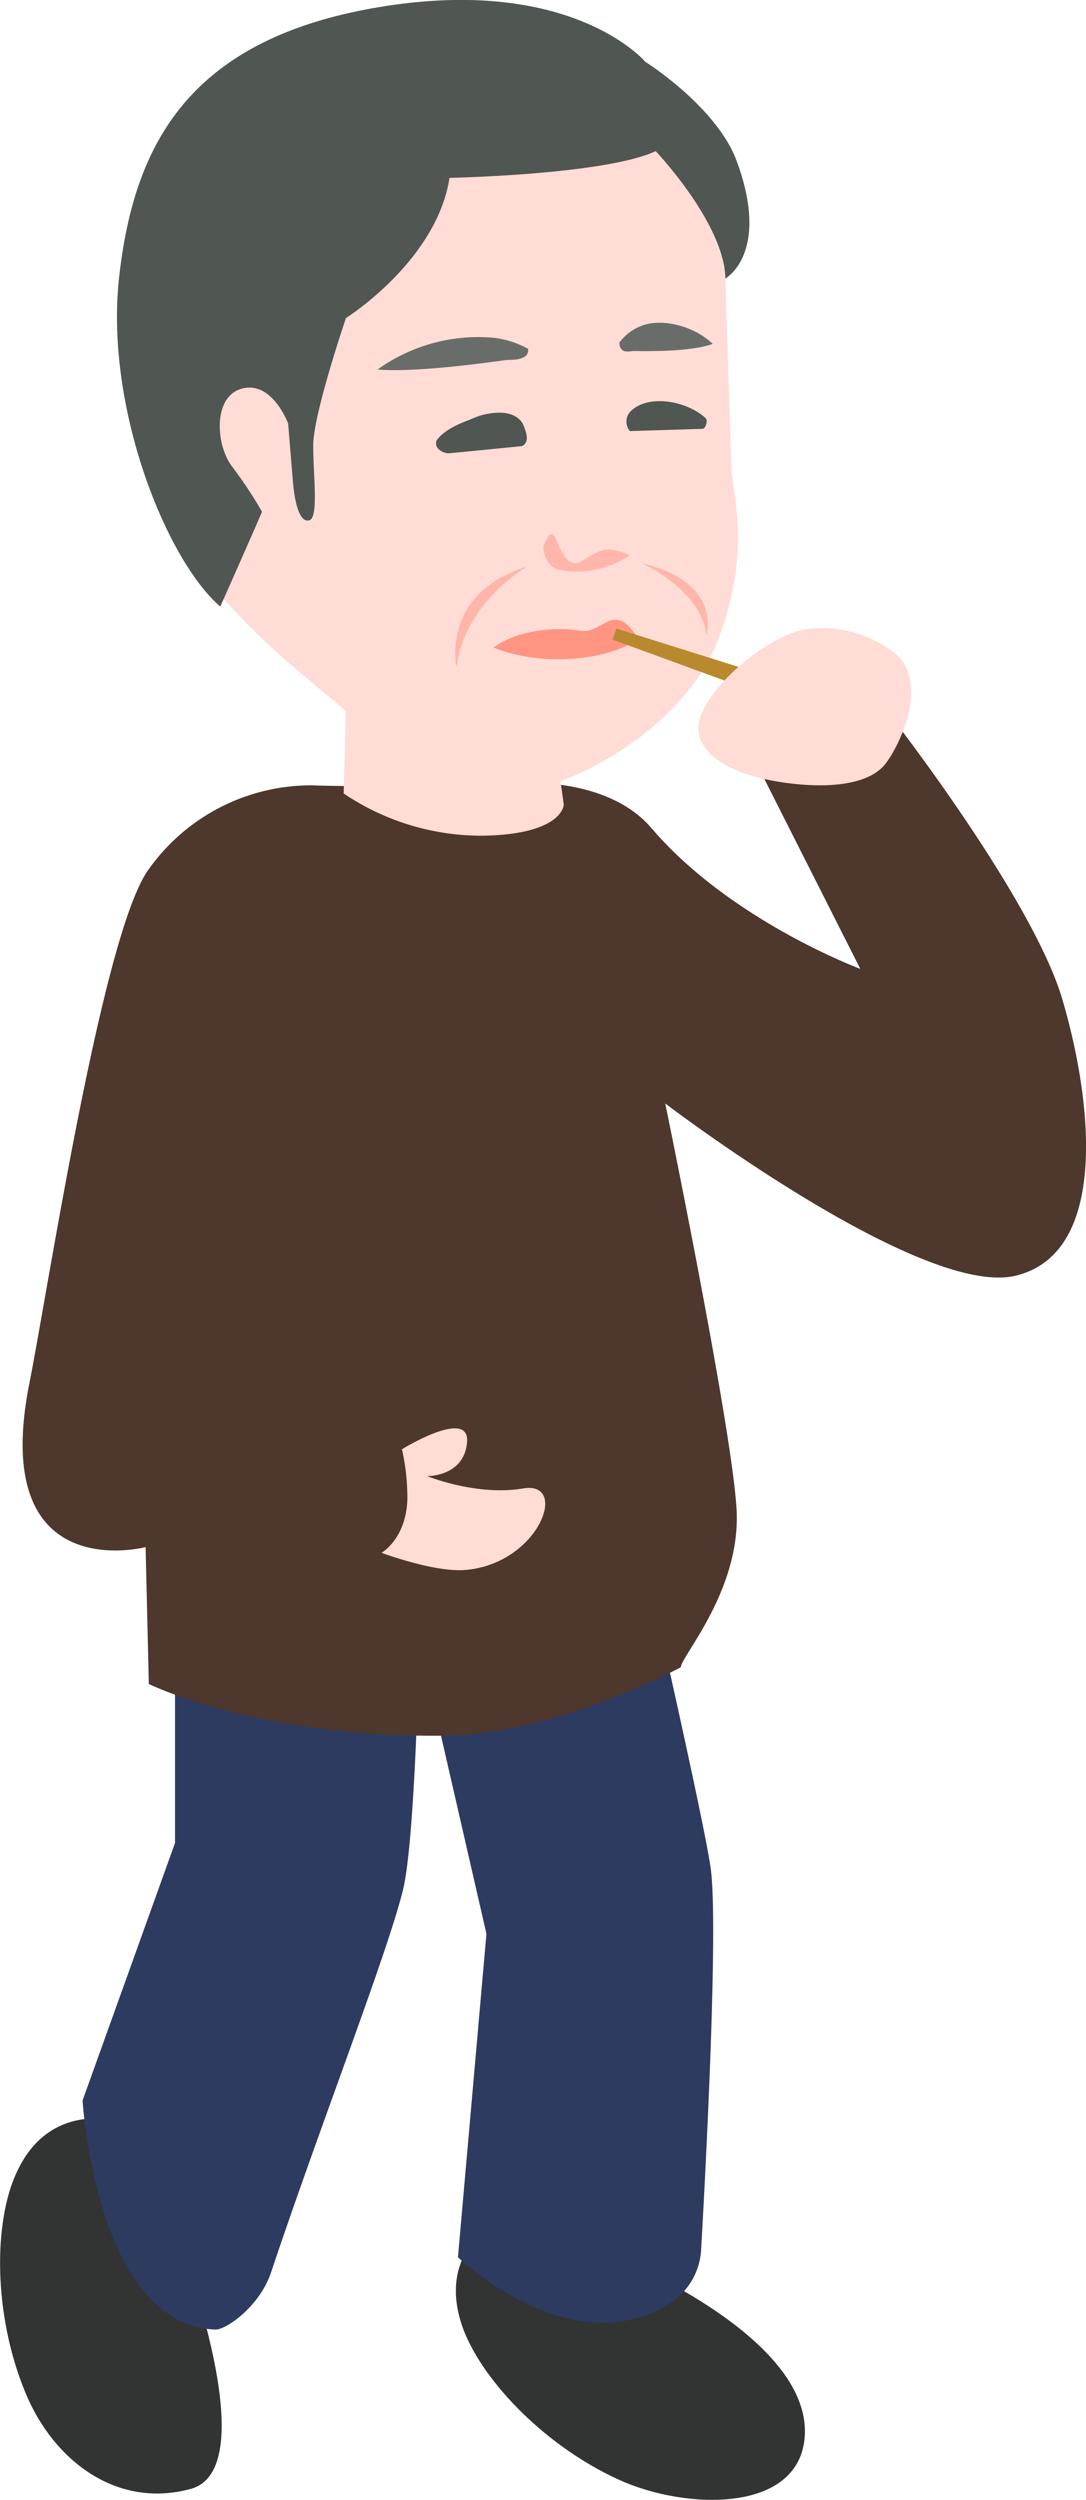
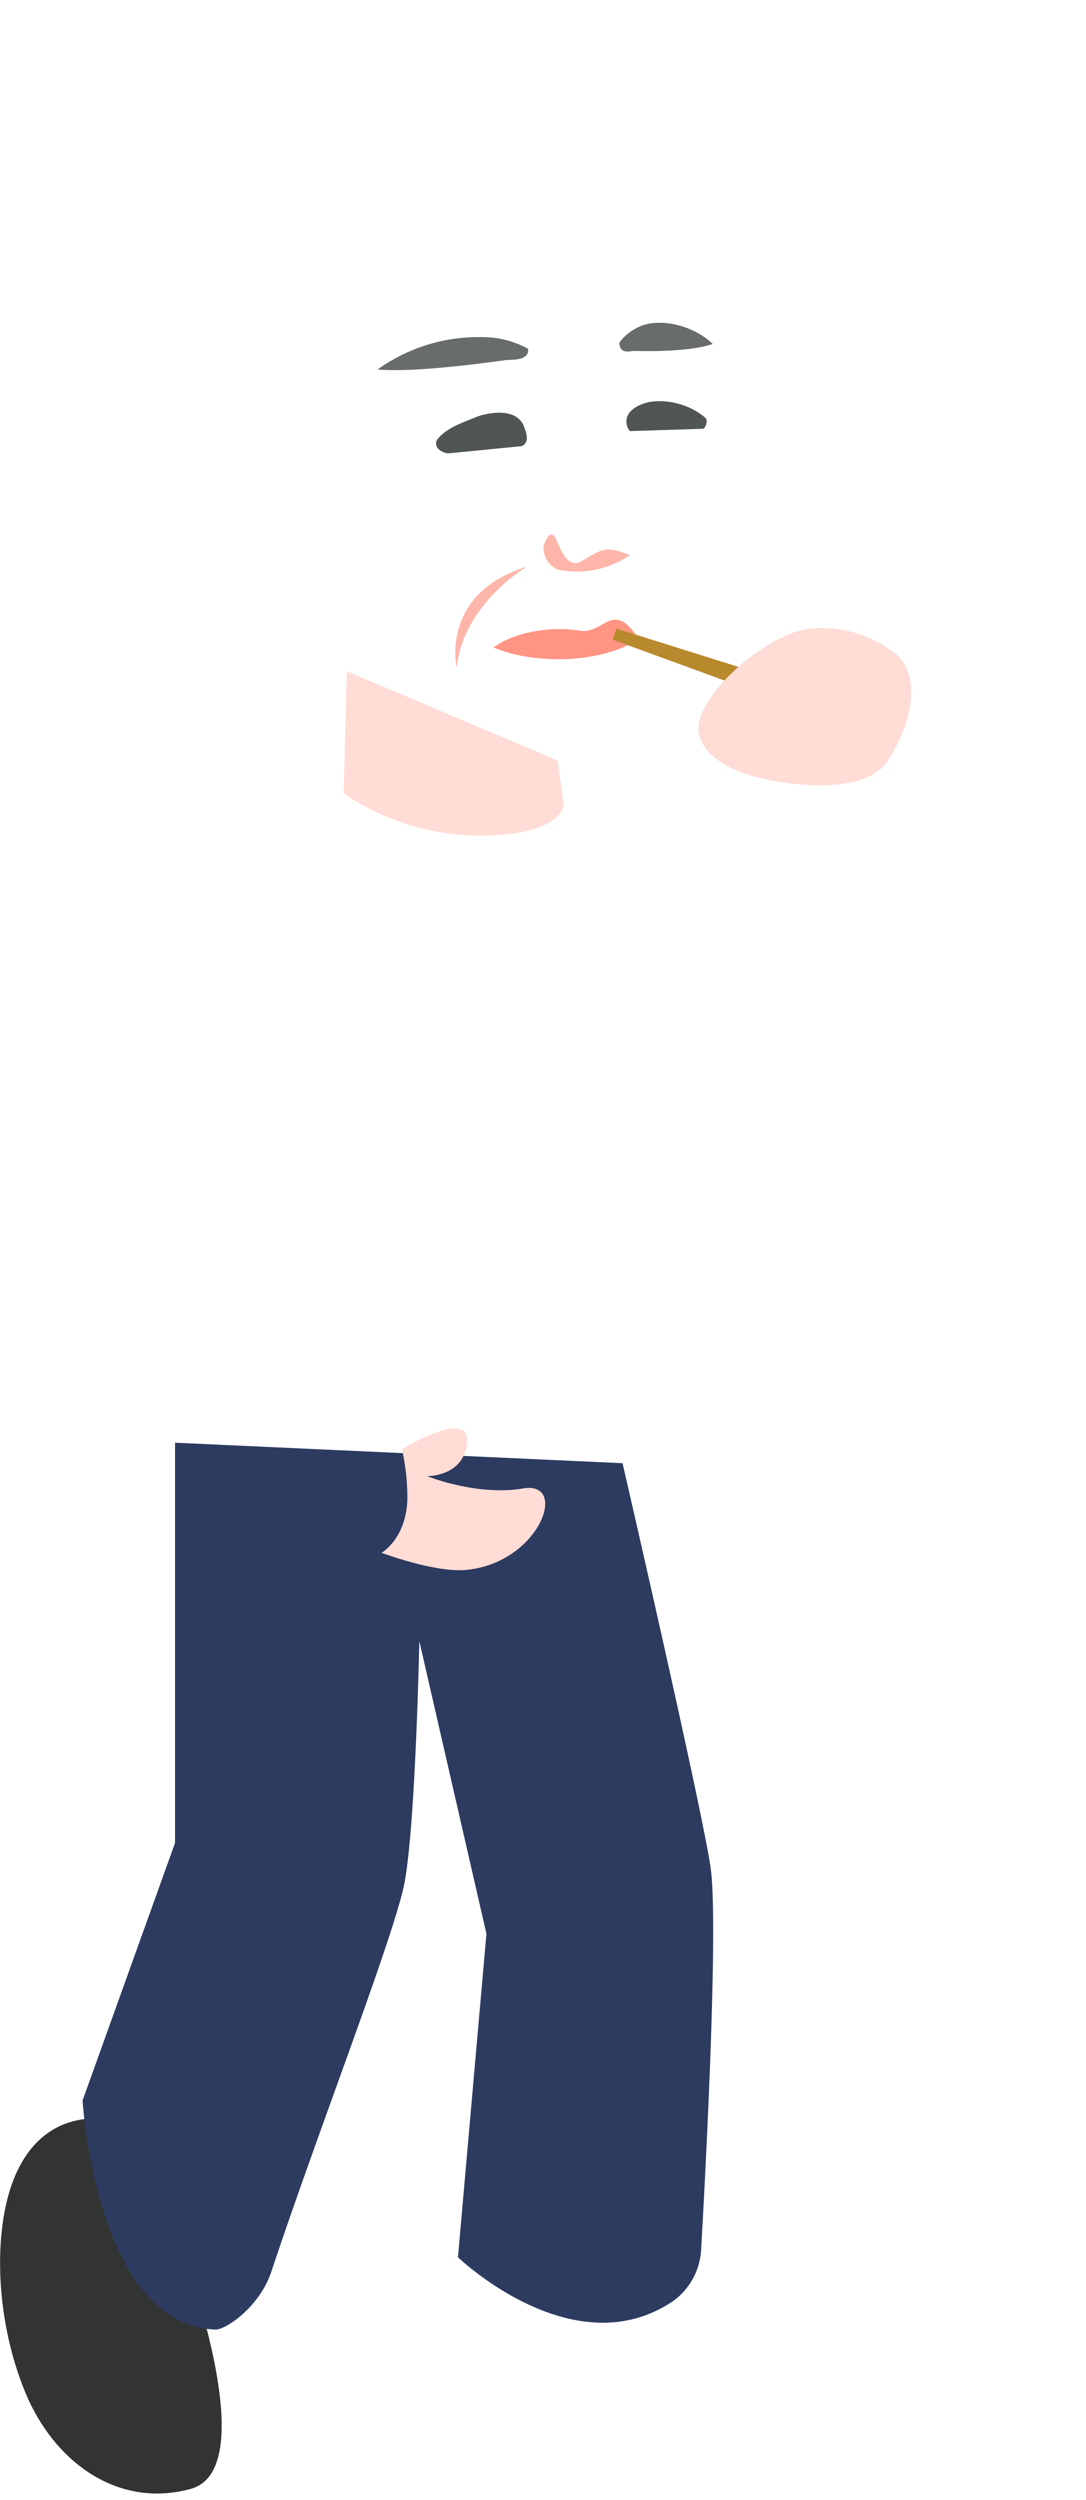
<svg xmlns="http://www.w3.org/2000/svg" viewBox="0 0 114.42 263.38">
  <defs>
    <style>.cls-1{fill:#313432;}.cls-2{fill:#2d3b61;}.cls-3{fill:#080d89;}.cls-4{fill:#4e372c;}.cls-5{fill:#ffdcd6;}.cls-6{fill:#686d69;}.cls-7{fill:#505651;}.cls-8{fill:#ffb6aa;}.cls-9{fill:#ff9582;}.cls-10{fill:#b9892e;}</style>
  </defs>
  <g id="レイヤー_2" data-name="レイヤー 2">
    <g id="レイヤー_1-2" data-name="レイヤー 1">
-       <path class="cls-1" d="M64.35,237.57S85.64,246,84.78,256.79c-.64,8-12.56,7.7-19.64,4.44C57,257.49,50.48,250.35,48.67,245,45.9,236.8,53,233.51,53,233.51Z" />
      <path class="cls-1" d="M18.2,234.22s10.2,25.69,1.91,28c-7.74,2.13-14.44-2.9-17.42-10.1-3.43-8.28-3.35-17.94-1-23.1,3.53-7.9,11-5.48,11-5.48Z" />
      <path class="cls-2" d="M18.44,152l0,42.17L8.7,221.3s1.39,23.63,14,24.14c1.18,0,4.69-2.48,5.88-6.08,4.91-14.75,12.3-33.71,13.89-40.29,1.29-5.34,1.71-26.16,1.71-26.16l7.07,30.83-3,34.08S60.5,249.59,71,242.38a7.17,7.17,0,0,0,2.86-5.2s2-33.79,1-40.48-9.27-42.54-9.27-42.54Z" />
      <path class="cls-3" d="M21.82,222.23h0Z" />
-       <path class="cls-4" d="M77.61,159.14c.42,8.4-5.83,15.34-5.88,16.52,0,0-13.24,7.09-25,7.21-19.6.2-31.05-5.45-31.05-5.45L15.34,163s-16.47,4.32-12.27-17.14C5,136.26,10.68,98.8,15.56,91.74a21,21,0,0,1,17.3-9c4.59.19,18,0,18,0S63,80.67,68.64,87.25c8.31,9.74,22,14.83,22,14.83l-10.61-21L94.42,76.2s14.38,18.58,17.48,29,5.09,26.77-4.87,29.2-36.94-18.14-36.94-18.14S77.19,150.74,77.61,159.14Z" />
      <path class="cls-5" d="M36.54,70.72,36.21,83.6a26,26,0,0,0,14.65,4.45c8.48-.14,8.54-3.28,8.54-3.28l-.65-4.64Z" />
-       <path class="cls-5" d="M75.87,66.85C79.29,57.32,77,51.66,77.05,48.9l-.63-19.57c0-.88-2.07-17.07-18.25-22.14-14.62-5-29.41-4.72-38.92,9.25-8.87,13-4,36.51,2.53,44.55S34.92,73.17,38.43,76.76s13.8,6.86,17.63,6.49C62.19,81.83,72.6,76,75.87,66.85Z" />
      <path class="cls-6" d="M55.64,36.75c.16,1.27-1.76,1.14-2.24,1.18s-9.3,1.38-13.62,1a18.26,18.26,0,0,1,11.94-3.37A9.77,9.77,0,0,1,55.64,36.75Z" />
      <path class="cls-6" d="M65.26,36.09c0,1.27,1.18.9,1.47.89s5.78.2,8.36-.75c-2.09-2-5.54-2.73-7.58-1.87A5.19,5.19,0,0,0,65.26,36.09Z" />
      <path class="cls-7" d="M46,46.4c-.34,1,.94,1.38,1.26,1.36S55,47,55,47c.92-.48.35-1.63.14-2.24-1-2-4.24-1.16-5.1-.77S47,45,46,46.4Z" />
      <path class="cls-7" d="M66.36,43.42a1.57,1.57,0,0,0,0,2L74,45.18c.38,0,.58-.91.36-1.11C72.34,42.19,68.17,41.47,66.36,43.42Z" />
      <path class="cls-8" d="M57.27,57.49A2.55,2.55,0,0,0,58.71,60a9.9,9.9,0,0,0,7.65-1.51c-2.64-1.07-2.94-.62-5.36.79C58.57,59.94,58.78,53.79,57.27,57.49Z" />
      <path class="cls-9" d="M52,68.22c4.53,1.89,11.48,1.63,15.28-.89-2.71-4.28-3.63-.44-6.21-.88C58,65.93,54.12,66.62,52,68.22Z" />
      <path class="cls-8" d="M55.53,59.69s-6.69,3.88-7.42,10.66C48.11,70.35,46.3,62.55,55.53,59.69Z" />
-       <path class="cls-8" d="M67.65,59.36s6.16,2.71,6.78,7.55C74.43,66.91,76.17,61.32,67.65,59.36Z" />
      <path class="cls-5" d="M42.35,152.69s7.16-4.41,6.86-.75S45,155.52,45,155.52s5.23,2.13,10.12,1.3,1.68,7.94-6.1,8.59c-3.26.27-8.82-1.81-8.82-1.81s2.58-1.45,2.72-5.62A23.37,23.37,0,0,0,42.35,152.69Z" />
-       <path class="cls-7" d="M27.6,53.91c-.15.45-4.39,10-4.39,10C17.51,59,11,42.81,12.56,29.12S19.7,4.11,40,.74,68,6.52,68,6.52,75.52,11.24,77.63,17c3.57,9.72-1.21,12.35-1.21,12.35-.08-5.79-7.34-13.43-7.34-13.43-5.26,2.49-21.72,2.82-21.72,2.82C46,27.51,36.45,33.51,36.45,33.51S33,43.62,33,46.94s.62,7.76-.49,7.9S31,52.38,30.86,50.72s-.5-6.1-.5-6.1-1.66-4.48-4.82-3.69-2.82,6-1.07,8.25A43.85,43.85,0,0,1,27.6,53.91Z" />
      <polygon class="cls-10" points="82.49 73.95 64.54 67.39 64.94 66.22 83.17 71.95 82.49 73.95" />
      <path class="cls-5" d="M94.64,69.12a12.45,12.45,0,0,0-9.29-2.88c-4.6.42-12.51,7.43-11.72,11.06s6.52,5,10.72,5.35,7.56-.32,9-2.25S97.74,72.43,94.64,69.12Z" />
    </g>
  </g>
</svg>